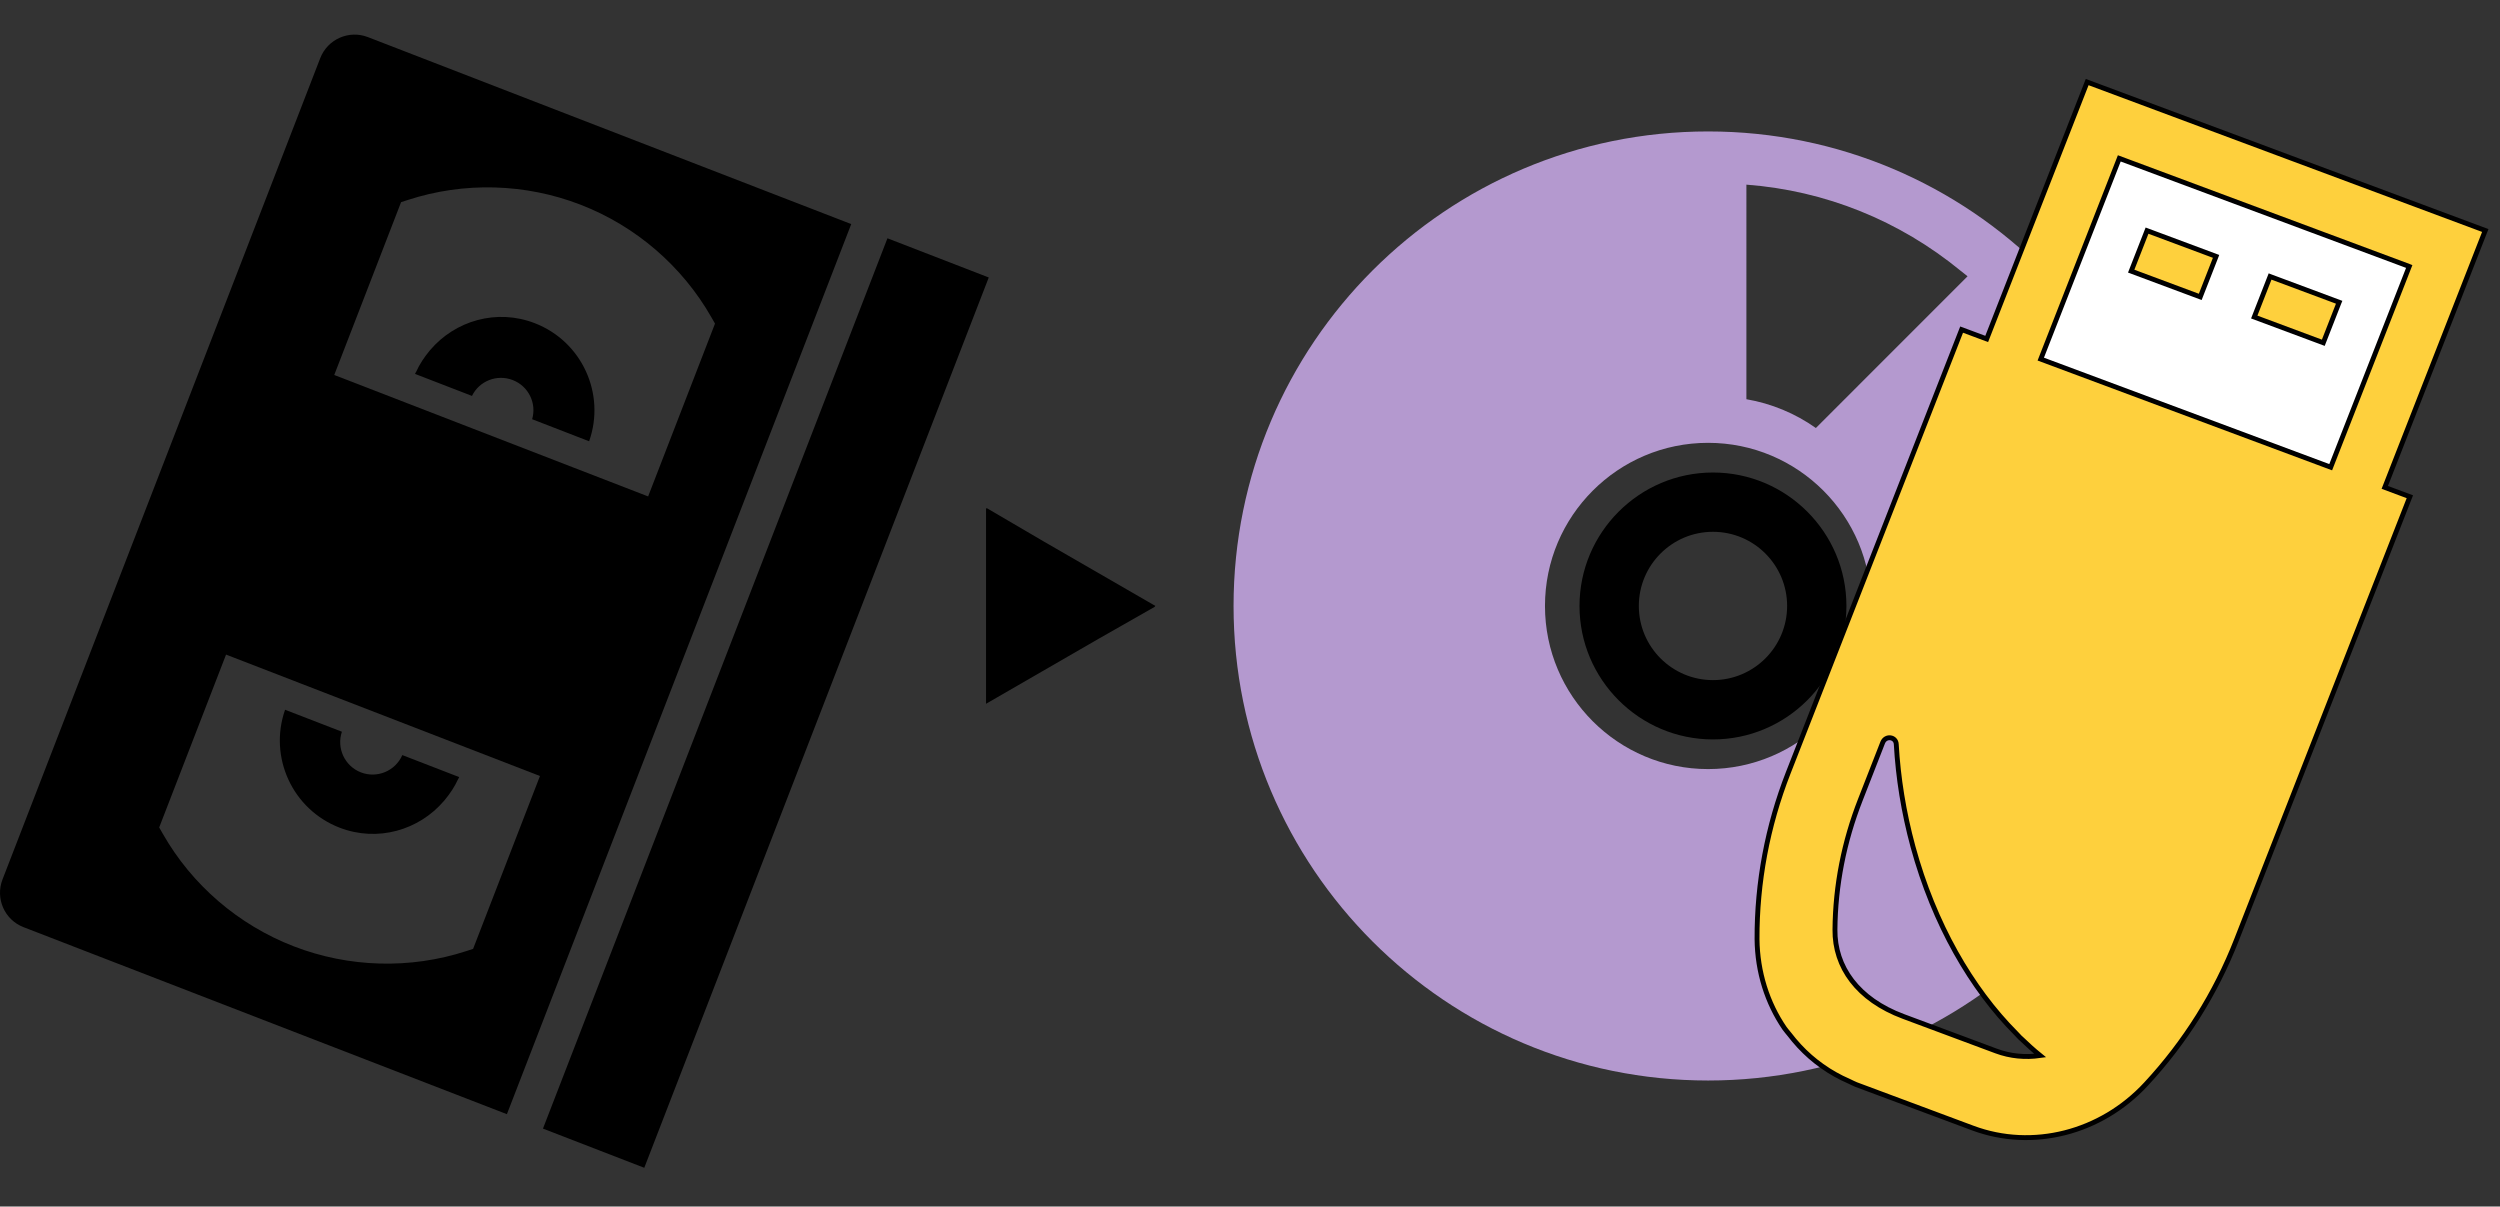
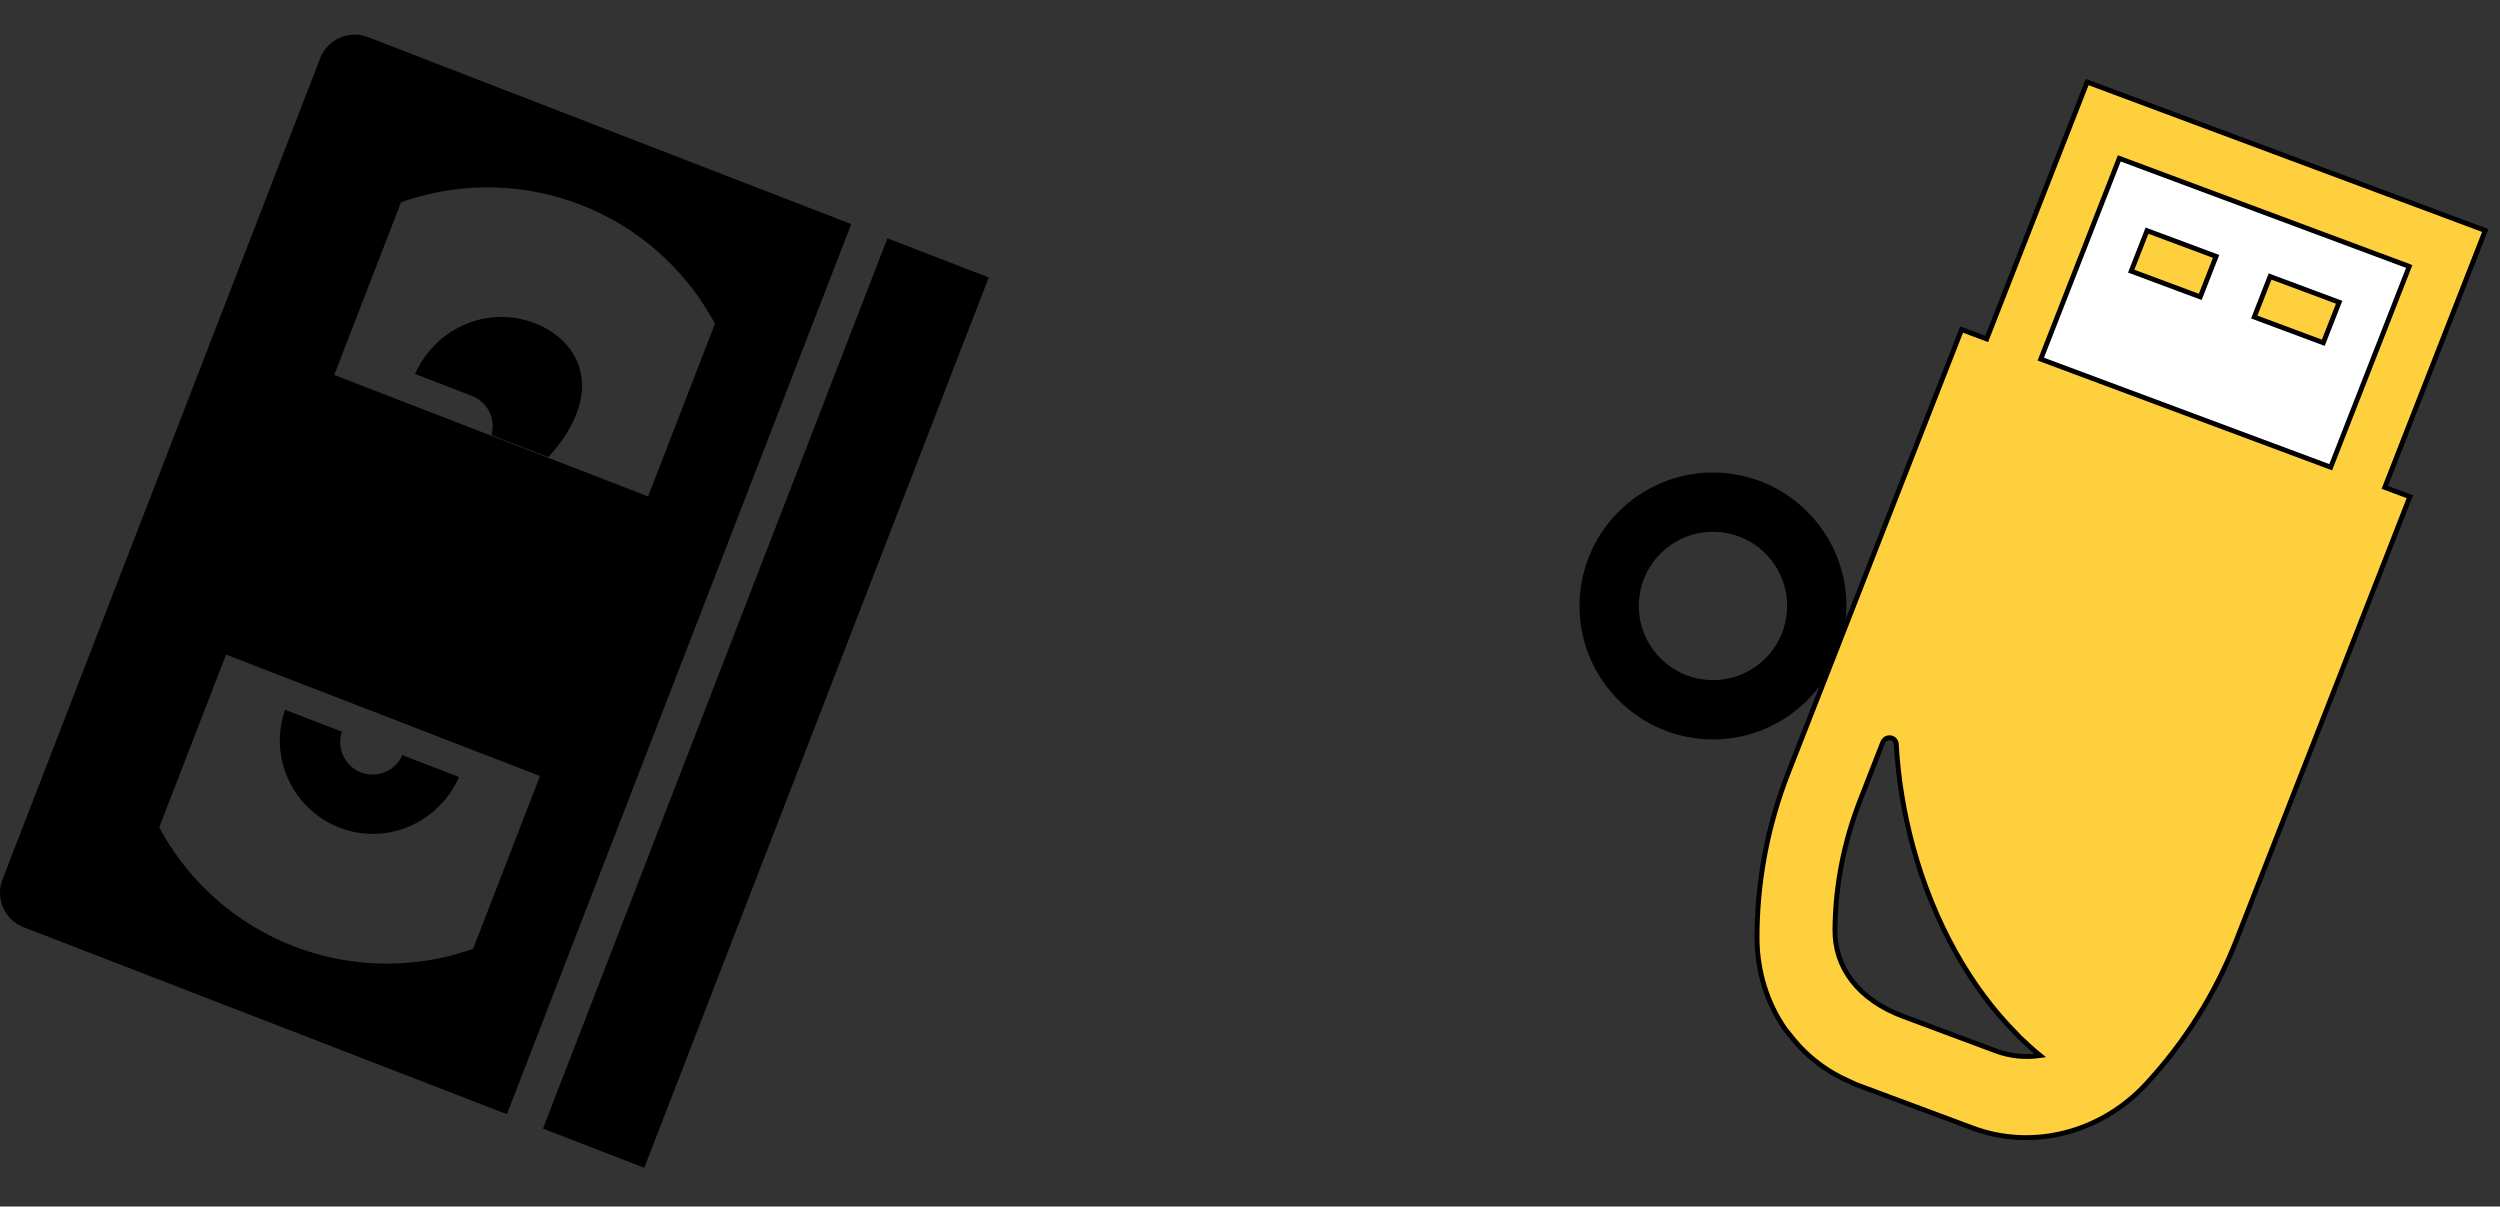
<svg xmlns="http://www.w3.org/2000/svg" id="_x39_" x="0px" y="0px" width="512px" height="247.104px" viewBox="0 0 512 247.104" xml:space="preserve">
  <rect x="0" y="0" width="512" height="247.104" fill="#333333" stroke="none" />
  <g>
    <g>
      <path d="M75.348,7.599c-3.895-1.509-8.262,0.436-9.766,4.319L0.512,180.115c-1.504,3.896,0.417,8.271,4.316,9.772l98.985,38.297 l70.521-182.292L75.348,7.599z M132.738,101.669l-15.086-5.836L83.539,82.634l-15.086-5.836l13.689-35.396l1.396-0.451 c11.479-3.746,24.042-3.406,35.356,0.972c11.312,4.375,20.828,12.574,26.812,23.079l0.727,1.271l-13.598,35.143L132.738,101.669z M95.496,194.783c-11.492,3.74-24.047,3.391-35.354-0.984c-11.318-4.38-20.844-12.565-26.813-23.065l-0.729-1.271l13.695-35.402 l15.078,5.832l34.136,13.204l15.074,5.83L96.89,194.33L95.496,194.783z" />
      <rect x="59.214" y="132.834" transform="matrix(-0.361 0.933 -0.933 -0.361 347.807 49.535)" width="195.43" height="22.238" />
    </g>
-     <path d="M109.512,66.185c-7.793-3.016-16.29-0.52-21.415,5.508c-0.054,0.063-0.104,0.129-0.16,0.192 c-1.063,1.293-2.012,2.702-2.727,4.293c-0.043,0.09-0.118,0.155-0.157,0.245l0.02,0.009c-0.021,0.051-0.055,0.09-0.076,0.146 l11.664,4.508c1.482-3.057,5.104-4.5,8.344-3.25c3.242,1.253,4.934,4.757,3.977,8.02l11.671,4.518 C124.082,80.656,119.183,69.923,109.512,66.185z" />
+     <path d="M109.512,66.185c-7.793-3.016-16.29-0.52-21.415,5.508c-0.054,0.063-0.104,0.129-0.16,0.192 c-1.063,1.293-2.012,2.702-2.727,4.293c-0.043,0.09-0.118,0.155-0.157,0.245l0.02,0.009c-0.021,0.051-0.055,0.09-0.076,0.146 l11.664,4.508c3.242,1.253,4.934,4.757,3.977,8.02l11.671,4.518 C124.082,80.656,119.183,69.923,109.512,66.185z" />
    <path d="M82.394,154.642c-1.414,3.241-5.145,4.832-8.477,3.542c-3.328-1.284-5.027-4.977-3.894-8.327l-11.168-4.318l-0.321-0.129 v0.004l-0.149-0.062c-3.395,9.699,1.496,20.415,11.157,24.152c7.785,3.013,16.27,0.521,21.395-5.491 c0.057-0.061,0.105-0.126,0.16-0.188c1.066-1.285,2.012-2.695,2.735-4.281c0.039-0.091,0.11-0.156,0.153-0.246l-0.019-0.008 c0.019-0.053,0.054-0.09,0.078-0.143L82.394,154.642z" />
  </g>
  <path d="M350.815,96.771c-15.063,0-27.332,12.268-27.332,27.332c0,15.063,12.271,27.332,27.332,27.332 c15.063,0,27.333-12.271,27.333-27.332C378.148,109.037,365.879,96.771,350.815,96.771z M350.815,139.286 c-8.382,0-15.183-6.806-15.183-15.185c0-8.384,6.801-15.188,15.183-15.188c8.384,0,15.188,6.805,15.188,15.188 C366,132.482,359.198,139.286,350.815,139.286z" />
-   <path fill="#B499CF" d="M349.815,26.919c-53.663,0-97.183,43.521-97.183,97.185c0,53.66,43.52,97.185,97.183,97.185 c53.665,0,97.186-43.521,97.186-97.185S403.48,26.919,349.815,26.919z M402.954,56.587l-31.063,31.068 c-4.254-3.004-9.098-5.011-14.229-5.896V37.814c16.183,1.225,31.363,7.371,43.875,17.642 C402.008,55.841,402.493,56.188,402.954,56.587z M383.223,124.103c0,18.436-14.977,33.405-33.407,33.405 c-18.437,0-33.405-14.973-33.405-33.405c0-18.434,14.972-33.411,33.405-33.411C368.246,90.692,383.223,105.669,383.223,124.103z" />
-   <polygon points="213.645,110.829 202.098,104.068 202.098,104.161 201.941,104.072 201.941,144.134 225.07,130.779 236.555,124.24 236.477,124.193 236.637,124.103 " />
  <g>
    <polygon fill="#FFFFFF" points="493.412,54.191 477.326,95.304 417.949,73.165 434.031,32.052 493.339,54.161 " />
    <path fill="#FED03D" stroke="#000000" d="M508.963,47.264L508.963,47.264l0.022-0.056l-81.533-30.401l-20.577,52.609l-5.136-1.914 l-35.51,90.772c-4.271,10.917-6.432,22.498-6.389,34.062c0.069,6.741,2.087,13.067,5.635,18.26c0.313,0.456,0.698,0.854,1.032,1.29 c0.293,0.385,0.59,0.757,0.896,1.121c0.682,0.818,1.397,1.591,2.16,2.332c0.379,0.368,0.771,0.73,1.167,1.078 c0.771,0.671,1.568,1.303,2.407,1.896c0.452,0.326,0.914,0.634,1.384,0.932c0.867,0.547,1.757,1.045,2.682,1.508 c0.513,0.254,1.026,0.493,1.554,0.721c0.479,0.21,0.924,0.479,1.419,0.659l23.855,8.896c12.225,4.559,26.225,0.995,35.461-8.991 c7.971-8.582,14.266-18.613,18.535-29.534l35.51-90.771l-5.135-1.917l20.469-52.326L508.963,47.264z M493.412,54.573 l-16.086,41.113l-59.377-22.139l16.082-41.113l59.308,22.109L493.412,54.573z M413.938,212.704 c1.269,1.229,2.563,2.396,3.889,3.472c-3.035,0.433-6.12,0.154-9.018-0.929l-19.021-7.088c-9.34-3.486-14.063-10.12-13.989-17.775 c0.076-9.063,1.844-18.018,5.204-26.601l4.565-11.688c0.604-1.534,2.725-1.226,2.788,0.335c0.381,6.82,1.501,13.906,3.427,20.991 c4.307,15.809,11.965,29.051,21.107,38.215c0.271,0.274,0.53,0.585,0.806,0.854C413.776,212.57,413.859,212.63,413.938,212.704z" />
    <polygon fill="#FED03D" stroke="#000000" points="479.023,61.981 479.031,61.962 479.031,61.961 479.055,61.903 464.997,56.661 464.972,56.651 464.969,56.654 464.911,56.631 461.67,64.927 475.812,70.199 " />
    <polygon fill="#FED03D" stroke="#000000" points="439.8,47.267 439.769,47.254 439.769,47.254 439.712,47.234 436.469,55.531 450.611,60.803 453.83,52.567 453.83,52.567 453.83,52.567 453.853,52.507 " />
  </g>
</svg>